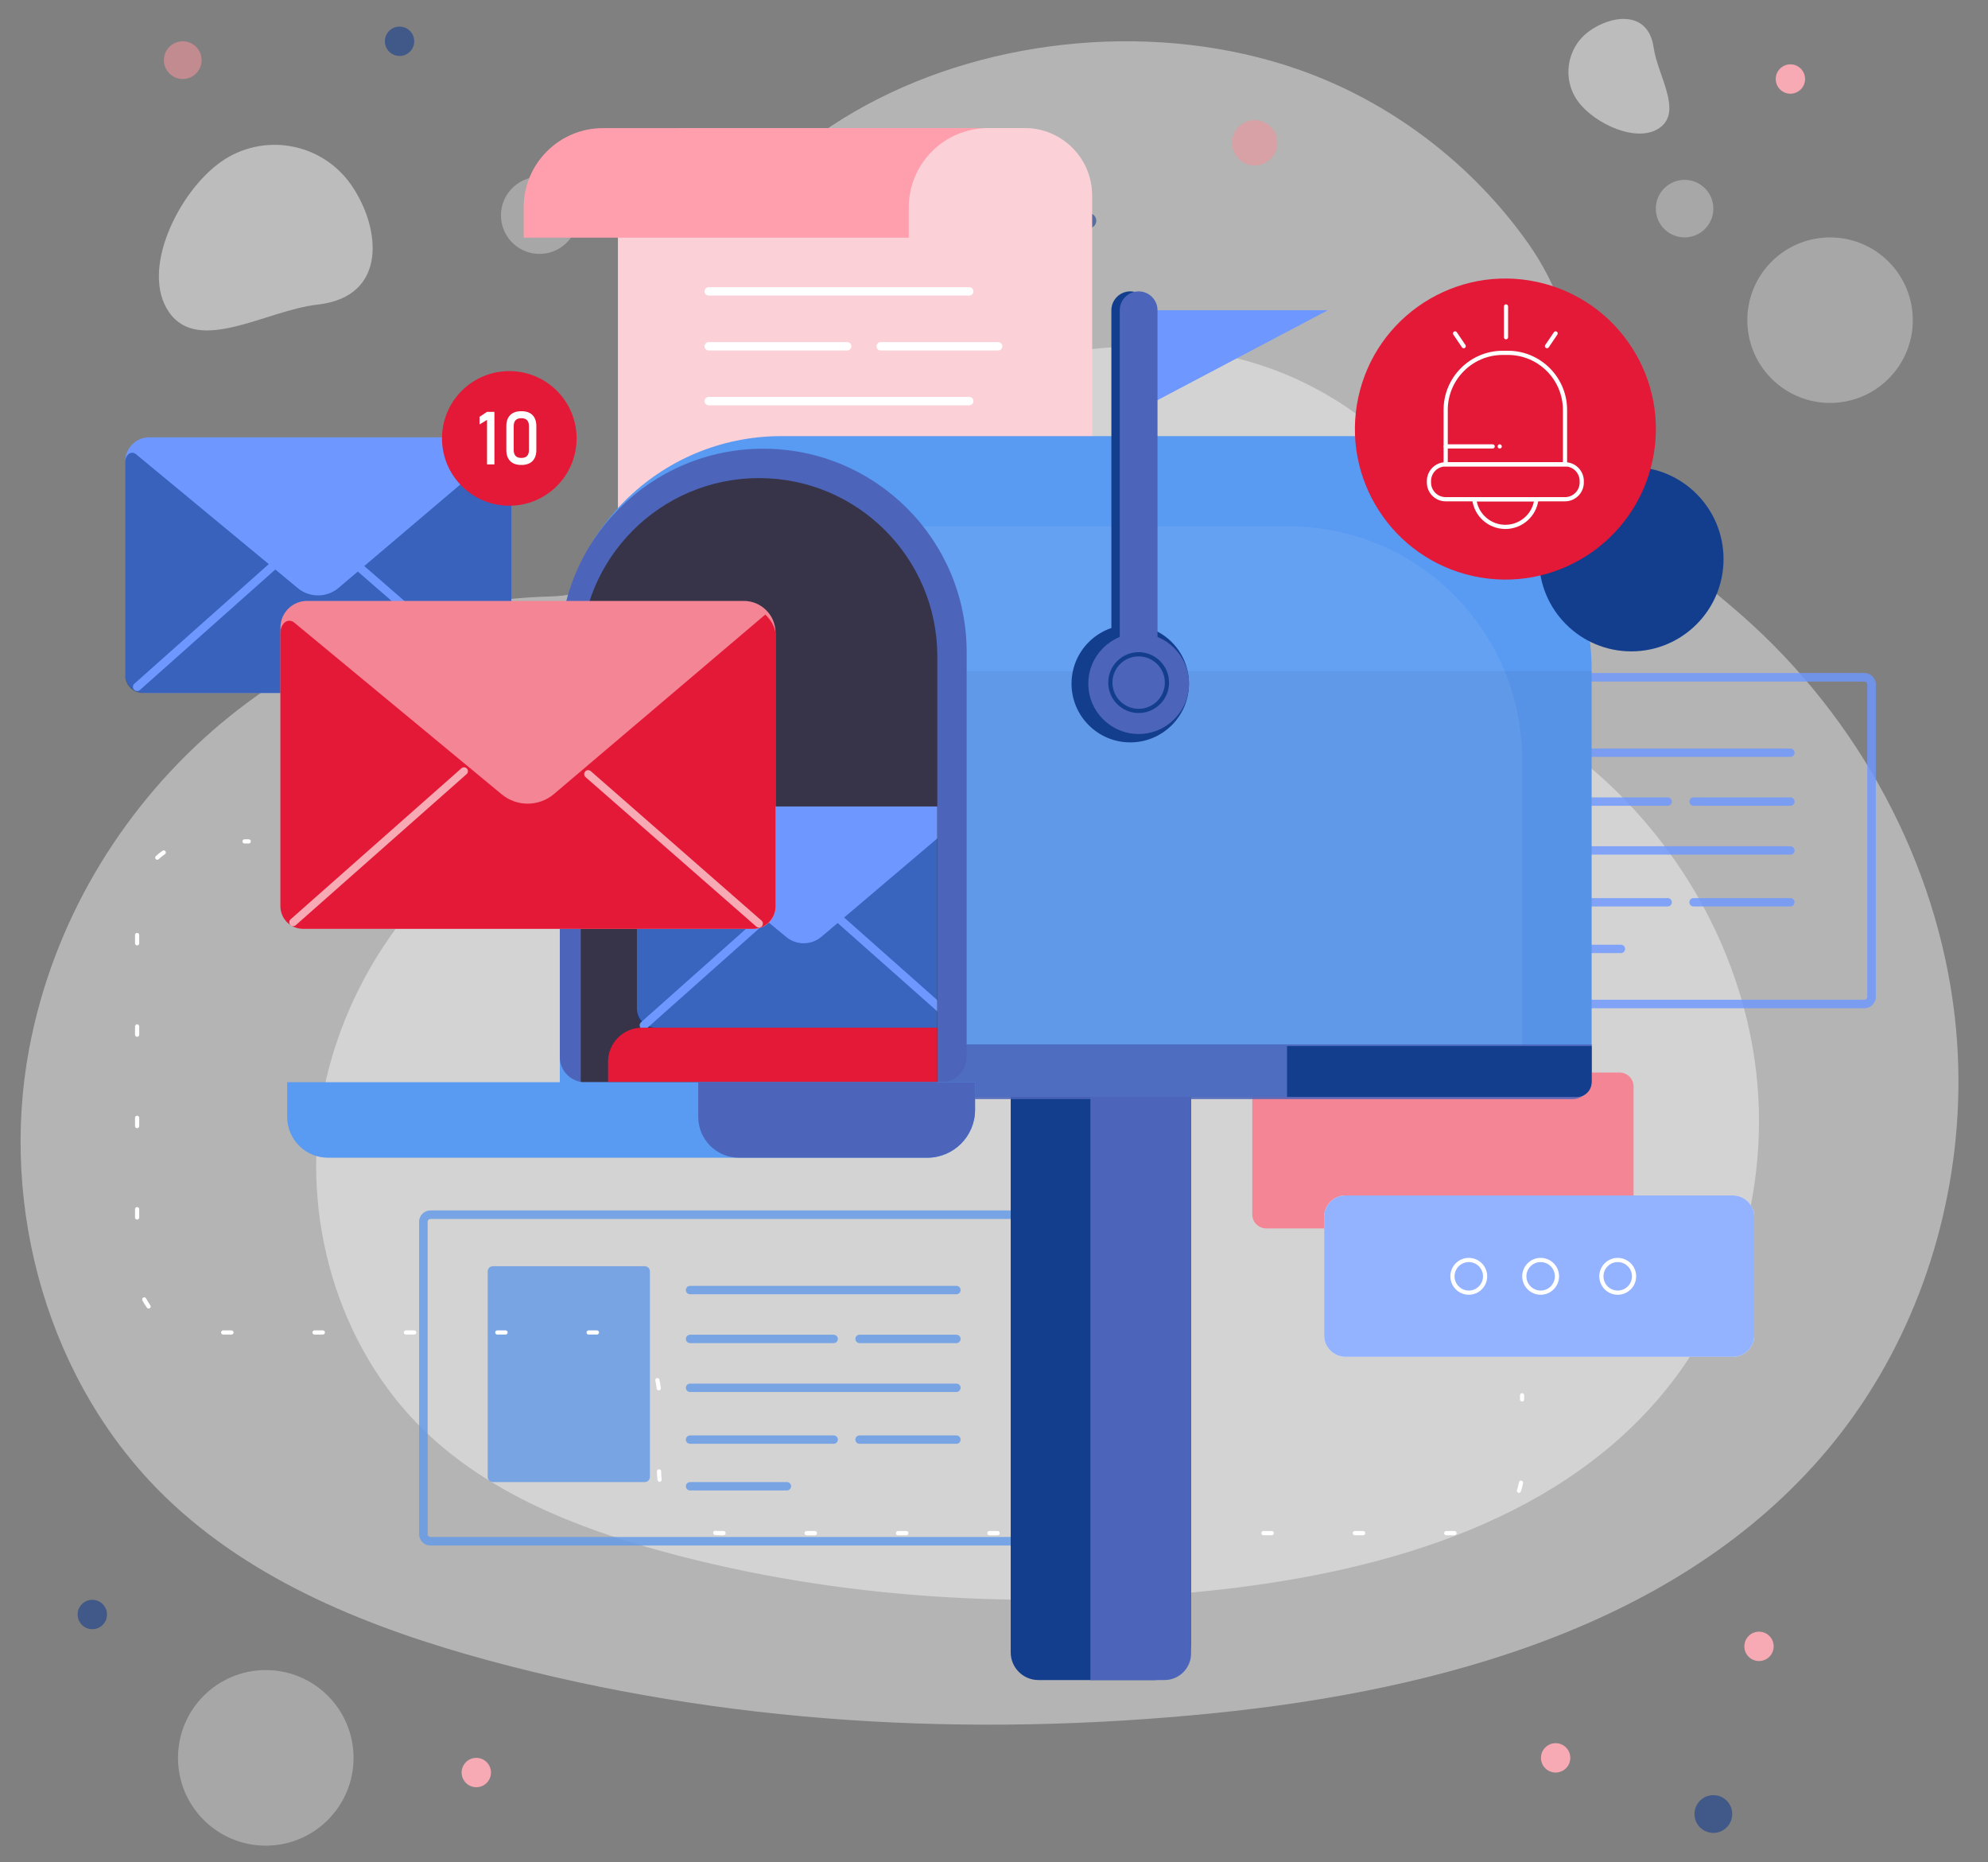
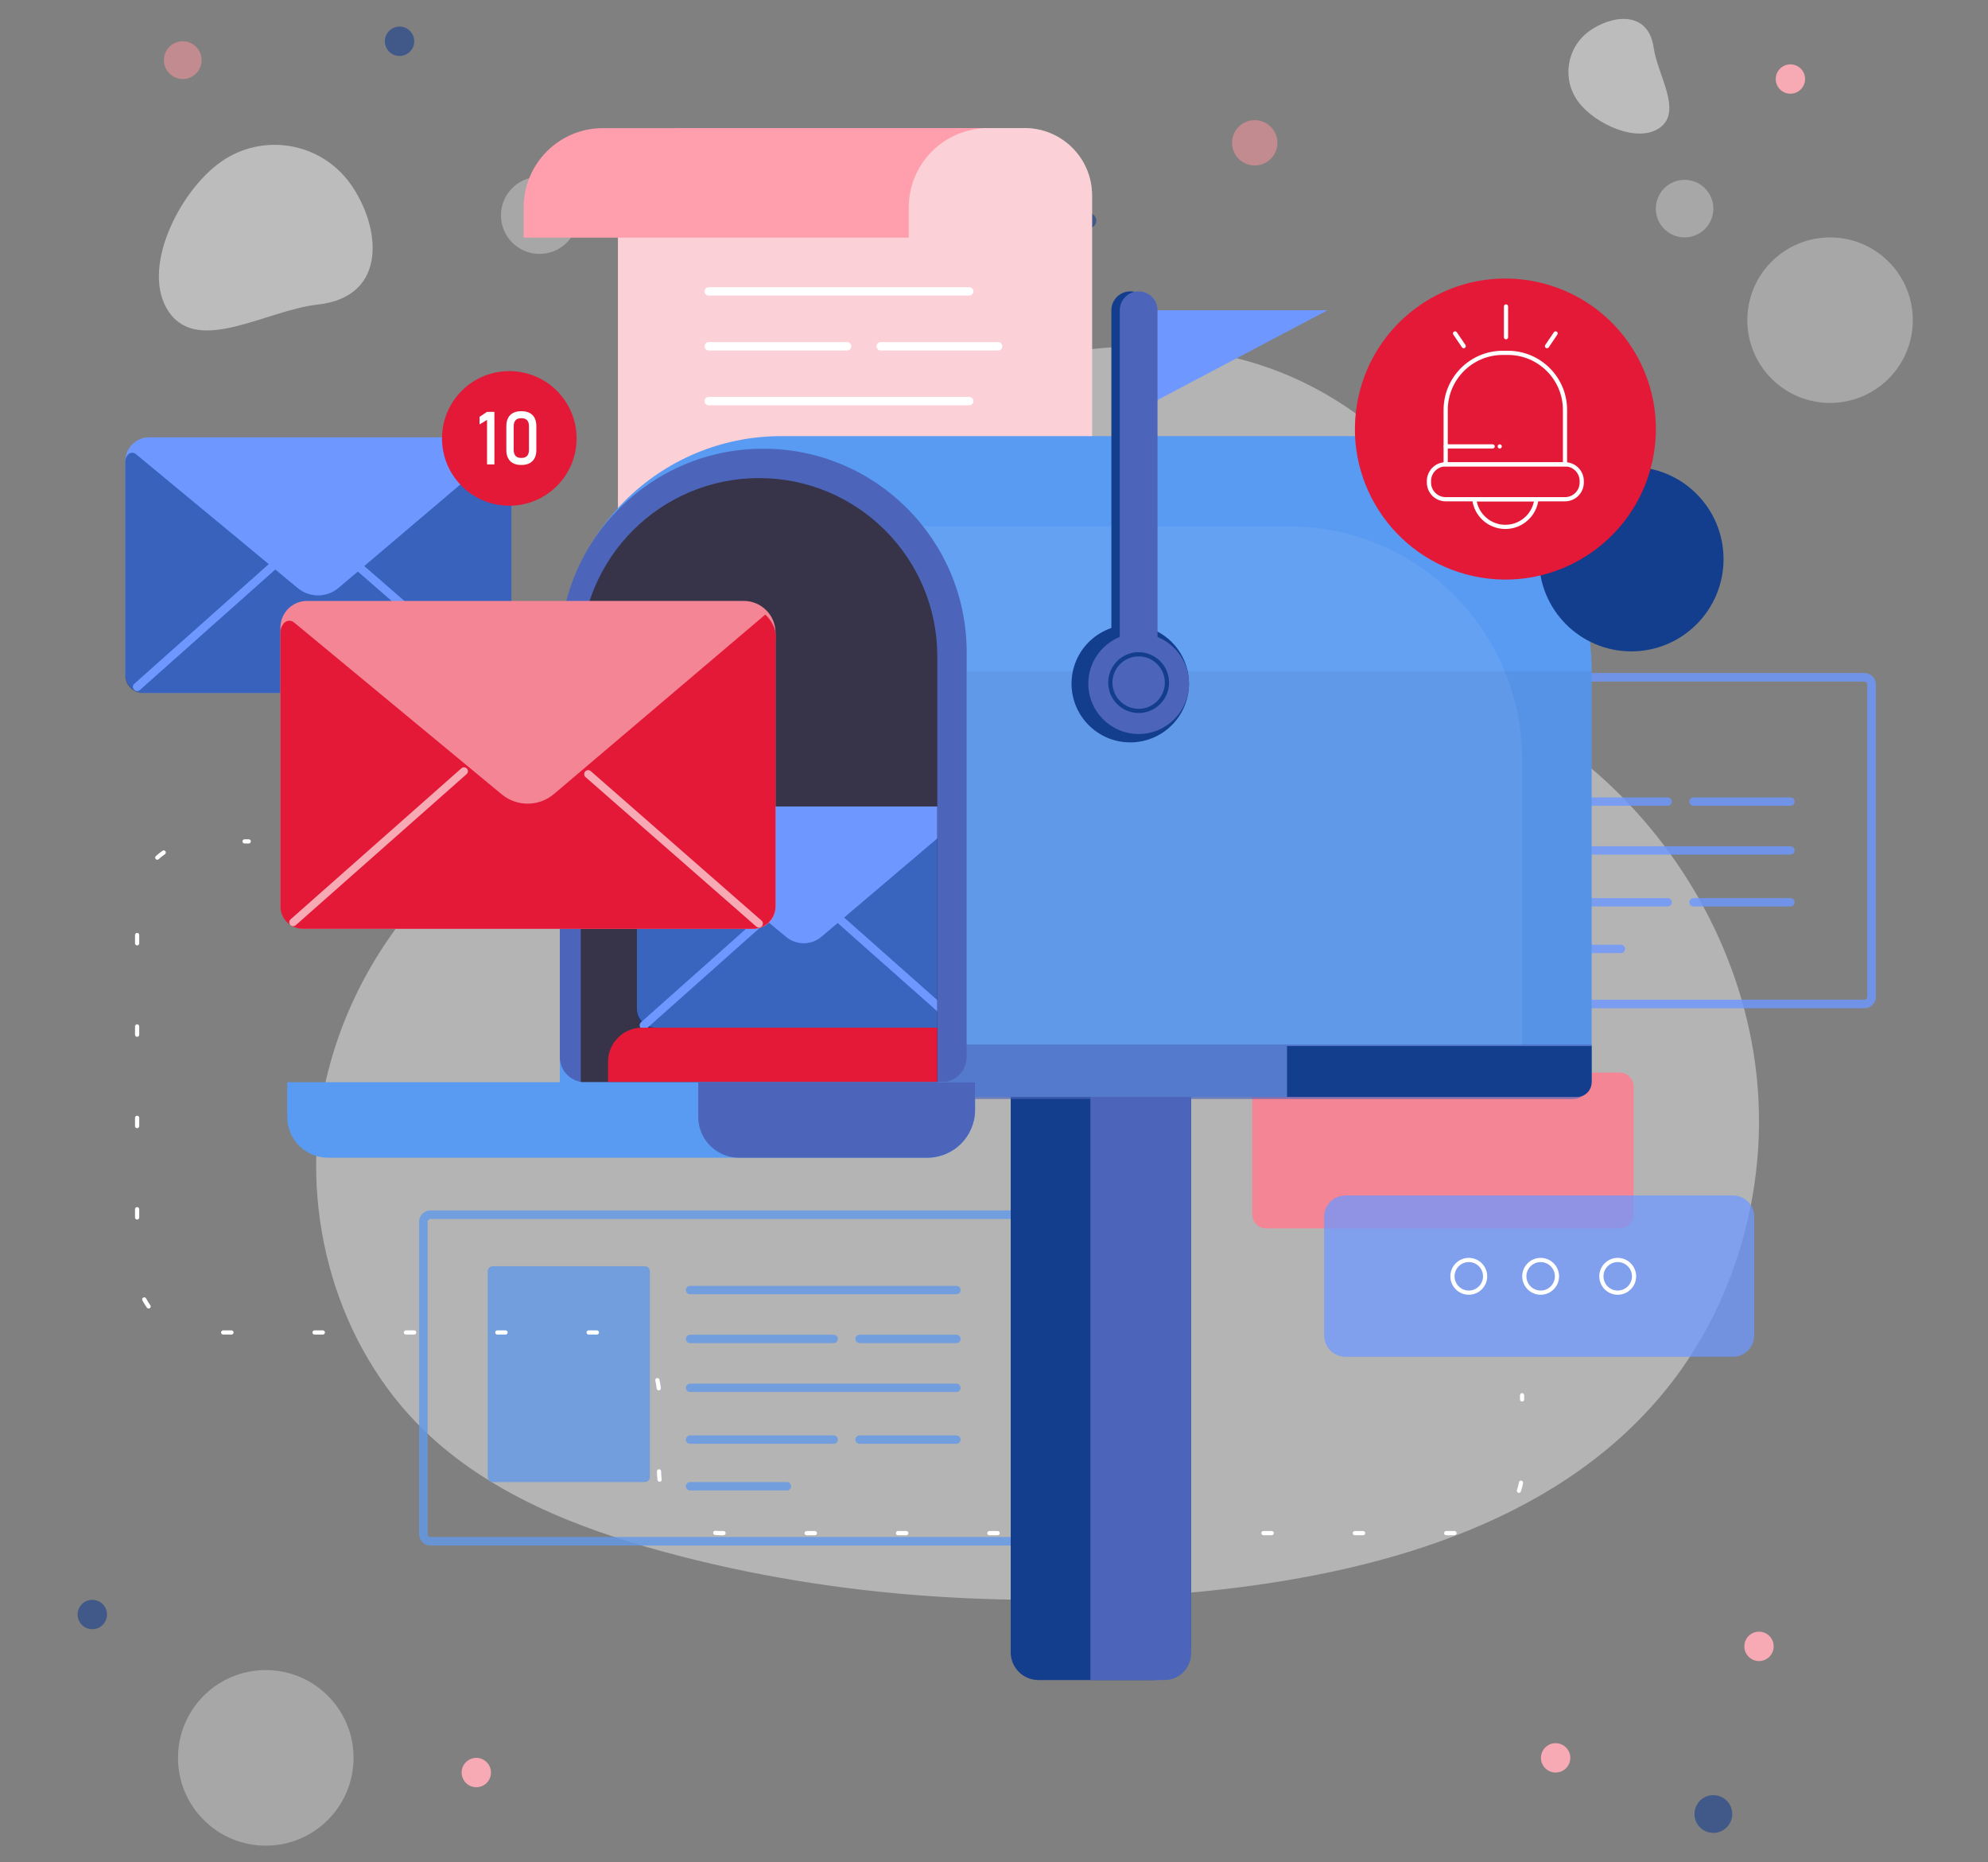
<svg xmlns="http://www.w3.org/2000/svg" width="1402" height="1313" viewBox="0 0 1402 1313" fill="none">
  <rect x="0" y="0" width="1402" height="1313" fill="#808080" stroke="none" />
  <g clip-path="url(#clip0_720_5)">
    <g opacity="0.41">
-       <path d="M1380.47 786.62C1381.82 763.424 1381.21 740.121 1378.6 717.045C1366.32 608.626 1310.69 506.388 1228.83 434.255C1199.62 408.52 1166.39 385.465 1147.38 351.493C1115.37 294.285 1117.79 228.535 1078.07 172.049C1038.29 115.498 980.332 71.394 914.969 48.747C720.078 -18.784 447.223 91.171 471.79 325.983C471.878 326.826 471.973 328.051 472.077 329.601C475.342 378.375 437.063 419.385 388.339 420.541C208.528 424.81 53.744 563.445 20.627 739.056C-0.671 851.992 34.204 975.782 116.818 1055.67C178.486 1115.31 261.224 1148.07 344.007 1170.59C509.983 1215.73 684.644 1225.19 855.782 1207.93C1015.98 1191.77 1184.96 1145.72 1288.56 1022.47C1343.83 956.723 1375.49 872.411 1380.47 786.62Z" fill="white" />
-     </g>
+       </g>
    <g opacity="0.41">
      <path d="M1239.99 808.279C1240.99 791.007 1240.54 773.656 1238.6 756.475C1229.45 675.752 1188.04 599.63 1127.08 545.922C1105.34 526.76 1080.6 509.595 1066.44 484.301C1042.61 441.706 1044.41 392.754 1014.83 350.697C985.219 308.59 942.064 275.756 893.399 258.893C748.292 208.613 545.136 290.481 563.429 465.311C563.494 465.938 563.565 466.849 563.642 468.002C566.073 504.318 537.57 534.85 501.296 535.711C367.414 538.888 252.17 642.11 227.512 772.863C211.654 856.95 237.62 949.115 299.131 1008.6C345.045 1053.01 406.652 1077.4 468.285 1094.16C591.864 1127.77 721.909 1134.82 849.331 1121.97C968.607 1109.94 1094.42 1075.65 1171.56 983.884C1212.71 934.929 1236.28 872.157 1239.99 808.279Z" fill="white" />
    </g>
    <g opacity="0.31">
      <path d="M1331.88 267.005C1354.67 244.217 1354.67 207.271 1331.88 184.483C1309.1 161.695 1272.15 161.695 1249.36 184.483C1226.57 207.271 1226.57 244.217 1249.36 267.005C1272.15 289.793 1309.1 289.793 1331.88 267.005Z" fill="white" />
    </g>
    <g opacity="0.31">
      <path d="M1208.31 147.095C1208.31 158.299 1199.23 167.384 1188.02 167.384C1176.82 167.384 1167.73 158.299 1167.73 147.095C1167.73 135.89 1176.82 126.806 1188.02 126.806C1199.23 126.806 1208.31 135.89 1208.31 147.095Z" fill="white" />
    </g>
    <g opacity="0.31">
      <path d="M400.812 169.885C410.78 158.656 409.759 141.473 398.531 131.505C387.303 121.536 370.119 122.558 360.151 133.786C350.183 145.014 351.204 162.197 362.432 172.166C373.66 182.134 390.843 181.113 400.812 169.885Z" fill="white" />
    </g>
    <g opacity="0.31">
      <path d="M187.431 1301.31C221.619 1301.31 249.333 1273.6 249.333 1239.41C249.333 1205.22 221.619 1177.51 187.431 1177.51C153.244 1177.51 125.529 1205.22 125.529 1239.41C125.529 1273.6 153.244 1301.31 187.431 1301.31Z" fill="white" />
    </g>
    <path opacity="0.47" d="M1120.21 22.38C1104.59 34.12 1101.44 56.302 1113.18 71.926C1124.92 87.55 1155.26 101.556 1170.88 89.816C1186.51 78.076 1168.96 52.965 1166.22 33.614C1162.41 6.622 1135.84 10.639 1120.21 22.38Z" fill="white" />
    <path opacity="0.47" d="M247.371 129.933C226.425 100.276 185.407 93.212 155.75 114.158C126.093 135.103 98.424 190.675 119.37 220.332C140.315 249.989 187.906 218.773 223.991 214.762C274.318 209.166 268.317 159.589 247.371 129.933Z" fill="white" />
    <path opacity="0.58" d="M1208.31 1292.32C1215.66 1292.32 1221.62 1286.36 1221.62 1279.01C1221.62 1271.66 1215.66 1265.7 1208.31 1265.7C1200.96 1265.7 1195 1271.66 1195 1279.01C1195 1286.36 1200.96 1292.32 1208.31 1292.32Z" fill="#133D8D" />
    <path d="M1097.08 1249.76C1102.8 1249.76 1107.43 1245.12 1107.43 1239.41C1107.43 1233.69 1102.8 1229.05 1097.08 1229.05C1091.36 1229.05 1086.73 1233.69 1086.73 1239.41C1086.73 1245.12 1091.36 1249.76 1097.08 1249.76Z" fill="#F7A9B4" />
    <path d="M335.9 1260.11C341.618 1260.11 346.253 1255.48 346.253 1249.76C346.253 1244.04 341.618 1239.41 335.9 1239.41C330.182 1239.41 325.547 1244.04 325.547 1249.76C325.547 1255.48 330.182 1260.11 335.9 1260.11Z" fill="#F7A9B4" />
    <path d="M1240.51 1171.15C1246.23 1171.15 1250.86 1166.51 1250.86 1160.8C1250.86 1155.08 1246.23 1150.44 1240.51 1150.44C1234.79 1150.44 1230.16 1155.08 1230.16 1160.8C1230.16 1166.51 1234.79 1171.15 1240.51 1171.15Z" fill="#F7A9B4" />
    <path d="M1262.65 66.072C1268.37 66.072 1273 61.437 1273 55.719C1273 50.001 1268.37 45.366 1262.65 45.366C1256.93 45.366 1252.3 50.001 1252.3 55.719C1252.3 61.437 1256.93 66.072 1262.65 66.072Z" fill="#F7A9B4" />
    <path opacity="0.58" d="M128.889 55.719C136.241 55.719 142.2 49.759 142.2 42.408C142.2 35.056 136.241 29.097 128.889 29.097C121.538 29.097 115.578 35.056 115.578 42.408C115.578 49.759 121.538 55.719 128.889 55.719Z" fill="#EF929C" />
    <path opacity="0.58" d="M281.779 39.45C287.497 39.45 292.132 34.815 292.132 29.097C292.132 23.379 287.497 18.744 281.779 18.744C276.061 18.744 271.426 23.379 271.426 29.097C271.426 34.815 276.061 39.45 281.779 39.45Z" fill="#133D8D" />
    <path opacity="0.58" d="M65.097 1148.69C70.815 1148.69 75.45 1144.05 75.45 1138.34C75.45 1132.62 70.815 1127.98 65.097 1127.98C59.379 1127.98 54.744 1132.62 54.744 1138.34C54.744 1144.05 59.379 1148.69 65.097 1148.69Z" fill="#133D8D" />
    <path opacity="0.58" d="M900.498 104.038C898.655 112.673 890.159 118.174 881.528 116.332C872.893 114.489 867.392 105.993 869.234 97.362C871.077 88.728 879.573 83.226 888.204 85.069C896.836 86.911 902.34 95.404 900.498 104.038Z" fill="#EF929C" />
    <path opacity="0.58" d="M773.014 156.719C772.399 159.598 769.568 161.432 766.69 160.816C763.812 160.201 761.978 157.37 762.593 154.492C763.209 151.614 766.04 149.78 768.918 150.395C771.796 151.01 773.63 153.841 773.014 156.719Z" fill="#133D8D" />
    <path d="M722.656 446.524H483.321C457.086 446.524 435.818 425.256 435.818 399.021V137.83C435.818 111.595 457.086 90.327 483.321 90.327H722.656C748.89 90.327 770.158 111.595 770.158 137.83V399.021C770.158 425.256 748.89 446.524 722.656 446.524Z" fill="white" />
    <path opacity="0.39" d="M722.656 446.524H483.321C457.086 446.524 435.818 425.256 435.818 399.021V137.83C435.818 111.595 457.086 90.327 483.321 90.327H722.656C748.89 90.327 770.158 111.595 770.158 137.83V399.021C770.158 425.256 748.89 446.524 722.656 446.524Z" fill="#F48595" />
    <path d="M693.803 90.413V90.327H425.264C394.356 90.327 369.299 115.384 369.299 146.293V167.552H640.876V146.293C640.876 116.402 664.309 91.99 693.803 90.413Z" fill="#FF9EAC" />
    <path d="M683.552 208.404H499.81C498.177 208.404 496.852 207.079 496.852 205.446C496.852 203.813 498.177 202.488 499.81 202.488H683.552C685.187 202.488 686.51 203.813 686.51 205.446C686.51 207.079 685.187 208.404 683.552 208.404Z" fill="white" />
    <path d="M683.552 285.769H499.81C498.177 285.769 496.852 284.443 496.852 282.811C496.852 281.178 498.177 279.853 499.81 279.853H683.552C685.187 279.853 686.51 281.178 686.51 282.811C686.51 284.443 685.187 285.769 683.552 285.769Z" fill="white" />
    <path d="M597.424 247.119H499.81C498.177 247.119 496.852 245.794 496.852 244.161C496.852 242.528 498.177 241.203 499.81 241.203H597.424C599.056 241.203 600.382 242.528 600.382 244.161C600.382 245.797 599.056 247.119 597.424 247.119Z" fill="white" />
    <path d="M703.911 247.119H621.087C619.454 247.119 618.129 245.794 618.129 244.161C618.129 242.528 619.454 241.203 621.087 241.203H703.911C705.547 241.203 706.869 242.528 706.869 244.161C706.869 245.797 705.547 247.119 703.911 247.119Z" fill="white" />
    <g opacity="0.81">
      <path d="M674.493 946.99H606.198C604.565 946.99 603.24 945.668 603.24 944.032C603.24 942.396 604.565 941.074 606.198 941.074H674.493C676.128 941.074 677.451 942.396 677.451 944.032C677.451 945.668 676.125 946.99 674.493 946.99Z" fill="#6299E7" />
      <path d="M674.493 1017.98H606.198C604.565 1017.98 603.24 1016.66 603.24 1015.02C603.24 1013.39 604.565 1012.07 606.198 1012.07H674.493C676.128 1012.07 677.451 1013.39 677.451 1015.02C677.451 1016.66 676.125 1017.98 674.493 1017.98Z" fill="#6299E7" />
      <path d="M726.671 1089.68H303.627C299.204 1089.68 295.607 1086.08 295.607 1081.66V861.48C295.607 857.058 299.204 853.458 303.627 853.458H726.674C731.096 853.458 734.696 857.058 734.696 861.48V1081.66C734.693 1086.08 731.093 1089.68 726.671 1089.68ZM303.627 859.374C302.467 859.374 301.523 860.318 301.523 861.48V1081.66C301.523 1082.82 302.467 1083.76 303.627 1083.76H726.674C727.836 1083.76 728.78 1082.82 728.78 1081.66V861.48C728.78 860.318 727.836 859.374 726.674 859.374H303.627Z" fill="#6299E7" />
      <path opacity="0.66" d="M726.671 1089.68H303.627C299.204 1089.68 295.607 1086.08 295.607 1081.66V861.48C295.607 857.058 299.204 853.458 303.627 853.458H726.674C731.096 853.458 734.696 857.058 734.696 861.48V1081.66C734.693 1086.08 731.093 1089.68 726.671 1089.68ZM303.627 859.374C302.467 859.374 301.523 860.318 301.523 861.48V1081.66C301.523 1082.82 302.467 1083.76 303.627 1083.76H726.674C727.836 1083.76 728.78 1082.82 728.78 1081.66V861.48C728.78 860.318 727.836 859.374 726.674 859.374H303.627Z" fill="#6299E7" />
      <path d="M347.582 1044.96H454.694C456.711 1044.96 458.347 1043.32 458.347 1041.3V896.42C458.347 894.402 456.711 892.767 454.694 892.767H347.582C345.564 892.767 343.932 894.402 343.932 896.42V1041.3C343.929 1043.32 345.564 1044.96 347.582 1044.96Z" fill="#6299E7" />
      <path d="M674.491 912.541H486.655C485.022 912.541 483.697 911.219 483.697 909.583C483.697 907.947 485.022 906.625 486.655 906.625H674.491C676.127 906.625 677.449 907.947 677.449 909.583C677.449 911.219 676.124 912.541 674.491 912.541Z" fill="#6299E7" />
      <path d="M674.491 981.444H486.655C485.022 981.444 483.697 980.122 483.697 978.486C483.697 976.851 485.022 975.528 486.655 975.528H674.491C676.127 975.528 677.449 976.851 677.449 978.486C677.449 980.122 676.124 981.444 674.491 981.444Z" fill="#6299E7" />
      <path d="M587.926 946.99H486.659C485.026 946.99 483.701 945.668 483.701 944.032C483.701 942.396 485.026 941.074 486.659 941.074H587.926C589.559 941.074 590.884 942.396 590.884 944.032C590.884 945.668 589.559 946.99 587.926 946.99Z" fill="#6299E7" />
      <path d="M587.926 1017.98H486.659C485.026 1017.98 483.701 1016.66 483.701 1015.02C483.701 1013.39 485.026 1012.07 486.659 1012.07H587.926C589.559 1012.07 590.884 1013.39 590.884 1015.02C590.884 1016.66 589.559 1017.98 587.926 1017.98Z" fill="#6299E7" />
      <path d="M554.953 1050.87H486.659C485.026 1050.87 483.701 1049.55 483.701 1047.91C483.701 1046.28 485.026 1044.96 486.659 1044.96H554.953C556.586 1044.96 557.911 1046.28 557.911 1047.91C557.911 1049.55 556.586 1050.87 554.953 1050.87Z" fill="#6299E7" />
    </g>
    <g opacity="0.81">
      <path d="M1262.65 568.127H1194.35C1192.72 568.127 1191.4 566.802 1191.4 565.169C1191.4 563.536 1192.72 562.211 1194.35 562.211H1262.65C1264.28 562.211 1265.61 563.536 1265.61 565.169C1265.61 566.802 1264.28 568.127 1262.65 568.127Z" fill="#6E98FF" />
      <path d="M1262.65 639.119H1194.35C1192.72 639.119 1191.4 637.794 1191.4 636.161C1191.4 634.528 1192.72 633.203 1194.35 633.203H1262.65C1264.28 633.203 1265.61 634.528 1265.61 636.161C1265.61 637.794 1264.28 639.119 1262.65 639.119Z" fill="#6E98FF" />
      <path d="M1314.83 710.812H891.786C887.364 710.812 883.764 707.212 883.764 702.79V482.614C883.764 478.192 887.364 474.592 891.786 474.592H1314.83C1319.26 474.592 1322.85 478.189 1322.85 482.614V702.79C1322.85 707.212 1319.25 710.812 1314.83 710.812ZM891.786 480.511C890.623 480.511 889.68 481.454 889.68 482.617V702.793C889.68 703.955 890.623 704.899 891.786 704.899H1314.83C1315.99 704.899 1316.94 703.955 1316.94 702.793V482.617C1316.94 481.457 1315.99 480.511 1314.83 480.511H891.786Z" fill="#6E98FF" />
      <path opacity="0.66" d="M1314.83 710.812H891.786C887.364 710.812 883.764 707.212 883.764 702.79V482.614C883.764 478.192 887.364 474.592 891.786 474.592H1314.83C1319.26 474.592 1322.85 478.189 1322.85 482.614V702.79C1322.85 707.212 1319.25 710.812 1314.83 710.812ZM891.786 480.511C890.623 480.511 889.68 481.454 889.68 482.617V702.793C889.68 703.955 890.623 704.899 891.786 704.899H1314.83C1315.99 704.899 1316.94 703.955 1316.94 702.793V482.617C1316.94 481.457 1315.99 480.511 1314.83 480.511H891.786Z" fill="#6E98FF" />
      <path d="M935.739 666.087H1042.85C1044.87 666.087 1046.5 664.451 1046.5 662.436V517.553C1046.5 515.536 1044.87 513.903 1042.85 513.903H935.739C933.722 513.903 932.086 515.539 932.086 517.553V662.436C932.089 664.454 933.725 666.087 935.739 666.087Z" fill="#6E98FF" />
-       <path d="M1262.65 533.672H1074.82C1073.18 533.672 1071.86 532.347 1071.86 530.714C1071.86 529.081 1073.18 527.756 1074.82 527.756H1262.65C1264.28 527.756 1265.61 529.081 1265.61 530.714C1265.61 532.347 1264.28 533.672 1262.65 533.672Z" fill="#6E98FF" />
      <path d="M1262.65 602.578H1074.82C1073.18 602.578 1071.86 601.253 1071.86 599.62C1071.86 597.987 1073.18 596.662 1074.82 596.662H1262.65C1264.28 596.662 1265.61 597.987 1265.61 599.62C1265.61 601.253 1264.28 602.578 1262.65 602.578Z" fill="#6E98FF" />
      <path d="M1176.08 568.127H1074.82C1073.18 568.127 1071.86 566.802 1071.86 565.169C1071.86 563.536 1073.18 562.211 1074.82 562.211H1176.08C1177.72 562.211 1179.04 563.536 1179.04 565.169C1179.04 566.802 1177.72 568.127 1176.08 568.127Z" fill="#6E98FF" />
      <path d="M1176.08 639.119H1074.82C1073.18 639.119 1071.86 637.794 1071.86 636.161C1071.86 634.528 1073.18 633.203 1074.82 633.203H1176.08C1177.72 633.203 1179.04 634.528 1179.04 636.161C1179.04 637.794 1177.72 639.119 1176.08 639.119Z" fill="#6E98FF" />
      <path d="M1143.11 672.003H1074.82C1073.18 672.003 1071.86 670.681 1071.86 669.045C1071.86 667.409 1073.18 666.087 1074.82 666.087H1143.11C1144.75 666.087 1146.07 667.409 1146.07 669.045C1146.07 670.681 1144.75 672.003 1143.11 672.003Z" fill="#6E98FF" />
    </g>
    <path d="M1142.18 866.097H892.996C887.55 866.097 883.137 861.684 883.137 856.238V766.085C883.137 760.639 887.55 756.226 892.996 756.226H1142.18C1147.63 756.226 1152.04 760.639 1152.04 766.085V856.238C1152.04 861.684 1147.63 866.097 1142.18 866.097Z" fill="#F48595" />
-     <path d="M948.852 842.871H1222.14C1230.39 842.871 1237.15 849.627 1237.15 857.883V941.6C1237.15 949.856 1230.39 956.612 1222.14 956.612H948.852C940.596 956.612 933.84 949.856 933.84 941.6V857.883C933.84 849.624 940.596 842.871 948.852 842.871Z" fill="white" />
    <path opacity="0.74" d="M948.852 842.871H1222.14C1230.39 842.871 1237.15 849.627 1237.15 857.883V941.6C1237.15 949.856 1230.39 956.612 1222.14 956.612H948.852C940.596 956.612 933.84 949.856 933.84 941.6V857.883C933.84 849.624 940.596 842.871 948.852 842.871Z" fill="#6E98FF" />
    <path d="M1140.87 912.881C1133.7 912.881 1127.87 907.05 1127.87 899.883C1127.87 892.716 1133.7 886.886 1140.87 886.886C1148.04 886.886 1153.87 892.716 1153.87 899.883C1153.86 907.053 1148.04 912.881 1140.87 912.881ZM1140.87 889.847C1135.34 889.847 1130.83 894.352 1130.83 899.886C1130.83 905.421 1135.33 909.926 1140.87 909.926C1146.4 909.926 1150.91 905.423 1150.91 899.886C1150.91 894.349 1146.4 889.847 1140.87 889.847Z" fill="white" />
    <path d="M1086.51 912.881C1079.34 912.881 1073.51 907.05 1073.51 899.883C1073.51 892.716 1079.34 886.886 1086.51 886.886C1093.68 886.886 1099.51 892.716 1099.51 899.883C1099.5 907.053 1093.68 912.881 1086.51 912.881ZM1086.51 889.847C1080.97 889.847 1076.47 894.352 1076.47 899.886C1076.47 905.421 1080.97 909.926 1086.51 909.926C1092.04 909.926 1096.55 905.423 1096.55 899.886C1096.55 894.349 1092.04 889.847 1086.51 889.847Z" fill="white" />
    <path d="M1035.83 912.881C1028.67 912.881 1022.84 907.05 1022.84 899.883C1022.84 892.716 1028.67 886.886 1035.83 886.886C1043 886.886 1048.83 892.716 1048.83 899.883C1048.83 907.053 1043 912.881 1035.83 912.881ZM1035.83 889.847C1030.3 889.847 1025.8 894.352 1025.8 899.886C1025.8 905.421 1030.3 909.926 1035.83 909.926C1041.37 909.926 1045.87 905.423 1045.87 899.886C1045.87 894.349 1041.37 889.847 1035.83 889.847Z" fill="white" />
    <path d="M175.429 594.716H172.471C171.655 594.716 170.992 594.053 170.992 593.237C170.992 592.42 171.655 591.758 172.471 591.758H175.429C176.246 591.758 176.908 592.42 176.908 593.237C176.908 594.053 176.249 594.716 175.429 594.716Z" fill="white" />
    <path d="M1025.75 1082.44H1019.9C1019.08 1082.44 1018.42 1081.77 1018.42 1080.96C1018.42 1080.14 1019.08 1079.48 1019.9 1079.48H1025.75C1026.57 1079.48 1027.23 1080.14 1027.23 1080.96C1027.23 1081.78 1026.57 1082.44 1025.75 1082.44ZM961.316 1082.44H955.459C954.643 1082.44 953.98 1081.77 953.98 1080.96C953.98 1080.14 954.643 1079.48 955.459 1079.48H961.316C962.133 1079.48 962.795 1080.14 962.795 1080.96C962.795 1081.78 962.136 1082.44 961.316 1082.44ZM896.879 1082.44H891.022C890.206 1082.44 889.543 1081.77 889.543 1080.96C889.543 1080.14 890.206 1079.48 891.022 1079.48H896.879C897.696 1079.48 898.358 1080.14 898.358 1080.96C898.358 1081.78 897.699 1082.44 896.879 1082.44ZM832.445 1082.44H826.588C825.772 1082.44 825.109 1081.77 825.109 1080.96C825.109 1080.14 825.772 1079.48 826.588 1079.48H832.445C833.261 1079.48 833.924 1080.14 833.924 1080.96C833.924 1081.78 833.261 1082.44 832.445 1082.44ZM768.011 1082.44H762.154C761.338 1082.44 760.675 1081.77 760.675 1080.96C760.675 1080.14 761.338 1079.48 762.154 1079.48H768.011C768.827 1079.48 769.49 1080.14 769.49 1080.96C769.49 1081.78 768.827 1082.44 768.011 1082.44ZM703.577 1082.44H697.72C696.904 1082.44 696.241 1081.77 696.241 1080.96C696.241 1080.14 696.904 1079.48 697.72 1079.48H703.577C704.393 1079.48 705.056 1080.14 705.056 1080.96C705.056 1081.78 704.393 1082.44 703.577 1082.44ZM639.14 1082.44H633.283C632.466 1082.44 631.804 1081.77 631.804 1080.96C631.804 1080.14 632.466 1079.48 633.283 1079.48H639.14C639.956 1079.48 640.619 1080.14 640.619 1080.96C640.619 1081.78 639.956 1082.44 639.14 1082.44ZM574.703 1082.44H568.846C568.029 1082.44 567.367 1081.77 567.367 1080.96C567.367 1080.14 568.029 1079.48 568.846 1079.48H574.703C575.519 1079.48 576.182 1080.14 576.182 1080.96C576.182 1081.78 575.522 1082.44 574.703 1082.44ZM510.269 1082.44H508.482C507.065 1082.44 505.666 1082.37 504.282 1082.24C503.468 1082.17 502.871 1081.45 502.945 1080.64C503.021 1079.82 503.708 1079.25 504.554 1079.3C505.846 1079.42 507.157 1079.48 508.482 1079.48H510.269C511.085 1079.48 511.748 1080.14 511.748 1080.96C511.748 1081.78 511.088 1082.44 510.269 1082.44ZM1071.19 1052.56C1071.03 1052.56 1070.88 1052.53 1070.72 1052.48C1069.95 1052.22 1069.53 1051.39 1069.79 1050.61C1070.38 1048.83 1070.86 1046.99 1071.21 1045.14C1071.36 1044.33 1072.14 1043.81 1072.94 1043.96C1073.74 1044.12 1074.27 1044.89 1074.11 1045.69C1073.74 1047.67 1073.23 1049.64 1072.59 1051.55C1072.38 1052.16 1071.81 1052.56 1071.19 1052.56ZM465.186 1044.74C464.458 1044.74 463.825 1044.2 463.721 1043.46C463.449 1041.47 463.307 1039.44 463.301 1037.43C463.298 1036.61 463.958 1035.95 464.775 1035.94H464.78C465.594 1035.94 466.256 1036.6 466.259 1037.42C466.265 1039.3 466.398 1041.2 466.653 1043.06C466.762 1043.87 466.197 1044.61 465.387 1044.73C465.322 1044.74 465.254 1044.74 465.186 1044.74ZM464.567 980.333C463.816 980.333 463.171 979.765 463.097 978.998C462.911 977.126 462.6 975.248 462.168 973.423C461.979 972.627 462.473 971.831 463.266 971.642C464.065 971.441 464.86 971.947 465.047 972.739C465.511 974.695 465.845 976.703 466.041 978.709C466.12 979.519 465.526 980.247 464.712 980.327C464.665 980.33 464.615 980.333 464.567 980.333ZM420.978 940.962H415.121C414.305 940.962 413.642 940.299 413.642 939.483C413.642 938.666 414.305 938.004 415.121 938.004H420.978C421.795 938.004 422.457 938.666 422.457 939.483C422.457 940.302 421.795 940.962 420.978 940.962ZM356.541 940.962H350.684C349.868 940.962 349.205 940.299 349.205 939.483C349.205 938.666 349.868 938.004 350.684 938.004H356.541C357.358 938.004 358.02 938.666 358.02 939.483C358.02 940.302 357.361 940.962 356.541 940.962ZM292.107 940.962H286.25C285.434 940.962 284.771 940.299 284.771 939.483C284.771 938.666 285.434 938.004 286.25 938.004H292.107C292.924 938.004 293.586 938.666 293.586 939.483C293.586 940.302 292.927 940.962 292.107 940.962ZM227.67 940.962H221.813C220.997 940.962 220.334 940.299 220.334 939.483C220.334 938.666 220.997 938.004 221.813 938.004H227.67C228.486 938.004 229.149 938.666 229.149 939.483C229.149 940.302 228.489 940.962 227.67 940.962ZM163.236 940.962H157.379C156.563 940.962 155.9 940.299 155.9 939.483C155.9 938.666 156.563 938.004 157.379 938.004H163.236C164.052 938.004 164.715 938.666 164.715 939.483C164.715 940.302 164.055 940.962 163.236 940.962ZM104.812 922.625C104.351 922.625 103.898 922.412 103.609 922.007C102.437 920.368 101.369 918.635 100.429 916.857C100.047 916.135 100.322 915.239 101.044 914.857C101.766 914.476 102.662 914.754 103.041 915.475C103.919 917.141 104.919 918.756 106.01 920.285C106.487 920.951 106.33 921.874 105.667 922.35C105.41 922.536 105.108 922.625 104.812 922.625ZM96.702 859.895C95.885 859.895 95.223 859.232 95.223 858.416V852.559C95.223 851.742 95.885 851.08 96.702 851.08C97.518 851.08 98.181 851.742 98.181 852.559V858.416C98.181 859.232 97.518 859.895 96.702 859.895ZM96.702 795.458C95.885 795.458 95.223 794.795 95.223 793.979V788.125C95.223 787.308 95.885 786.646 96.702 786.646C97.518 786.646 98.181 787.308 98.181 788.125V793.979C98.181 794.795 97.518 795.458 96.702 795.458ZM96.702 731.023C95.885 731.023 95.223 730.361 95.223 729.544V723.688C95.223 722.871 95.885 722.209 96.702 722.209C97.518 722.209 98.181 722.871 98.181 723.688V729.544C98.181 730.361 97.518 731.023 96.702 731.023ZM96.702 666.586C95.885 666.586 95.223 665.924 95.223 665.107V659.251C95.223 658.434 95.885 657.772 96.702 657.772C97.518 657.772 98.181 658.434 98.181 659.251V665.107C98.181 665.927 97.518 666.586 96.702 666.586ZM110.897 606.178C110.498 606.178 110.098 606.015 109.806 605.699C109.252 605.095 109.294 604.161 109.897 603.611C111.379 602.253 112.971 600.981 114.621 599.83C115.29 599.363 116.213 599.528 116.68 600.197C117.147 600.868 116.982 601.788 116.31 602.256C114.766 603.332 113.281 604.522 111.894 605.791C111.613 606.051 111.255 606.178 110.897 606.178Z" fill="white" />
    <path d="M1073.42 988.183C1072.61 988.183 1071.94 987.52 1071.94 986.704V983.746C1071.94 982.929 1072.61 982.267 1073.42 982.267C1074.24 982.267 1074.9 982.929 1074.9 983.746V986.704C1074.9 987.523 1074.24 988.183 1073.42 988.183Z" fill="white" />
    <path d="M813.924 1184.54H732.319C721.531 1184.54 712.787 1175.8 712.787 1165.01V727.533H839.981V1158.49C839.981 1172.88 828.315 1184.54 813.924 1184.54Z" fill="#133D8D" />
    <path d="M821.232 1184.54H768.988V727.533H839.98V1165.8C839.98 1176.15 831.585 1184.54 821.232 1184.54Z" fill="#4C65BA" />
    <path d="M551.051 307.497H957.862C1048.77 307.497 1122.47 381.193 1122.47 472.101V761.331C1122.47 767.987 1117.07 773.379 1110.41 773.379H396.15C395.404 773.379 394.801 772.776 394.801 772.03V463.75C394.801 377.454 464.757 307.497 551.051 307.497Z" fill="#599AF2" />
    <g opacity="0.07">
      <path d="M601.337 371.094H908.819C999.727 371.094 1073.42 444.789 1073.42 535.698V761.331C1073.42 767.986 1068.03 773.379 1061.37 773.379H446.433C445.687 773.379 445.084 772.775 445.084 772.03V527.341C445.087 441.05 515.044 371.094 601.337 371.094Z" fill="white" />
    </g>
    <g opacity="0.65">
-       <path d="M1108.9 774.861H659.541V736.407H1122.47V761.29C1122.47 768.785 1116.39 774.861 1108.9 774.861Z" fill="#4C65BA" />
-     </g>
+       </g>
    <g opacity="0.65">
      <path d="M1108.9 774.861H659.541V736.407H1122.47V761.29C1122.47 768.785 1116.39 774.861 1108.9 774.861Z" fill="#4C65BA" />
    </g>
    <path d="M1112.2 773.382H907.664V737.537H1122.47V763.115C1122.47 768.785 1117.87 773.382 1112.2 773.382Z" fill="#133D8D" />
    <path opacity="0.07" d="M1122.47 473.146H681.727V736.408H1122.47V473.146Z" fill="#373449" />
    <path d="M663.979 763.029H412.549C402.746 763.029 394.801 755.084 394.801 745.281V459.834C394.801 380.601 459.031 316.371 538.264 316.371C617.497 316.371 681.727 380.601 681.727 459.834V745.281C681.727 755.084 673.782 763.029 663.979 763.029Z" fill="#4C65BA" />
    <path d="M661.02 763.029H409.59V462.792C409.59 393.362 465.875 337.077 535.305 337.077C604.735 337.077 661.02 393.362 661.02 462.792V763.029Z" fill="#373449" />
    <mask id="mask0_720_5" style="mask-type:luminance" maskUnits="userSpaceOnUse" x="409" y="337" width="253" height="427">
      <path d="M661.02 763.029H409.59V462.792C409.59 393.362 465.875 337.077 535.305 337.077C604.735 337.077 661.02 393.362 661.02 462.792V763.029Z" fill="white" />
    </mask>
    <g mask="url(#mask0_720_5)">
      <path d="M671.112 724.575H462.822C455.294 724.575 449.191 718.472 449.191 710.944V585.646C449.191 576.246 456.814 568.623 466.215 568.623H664.114C675.505 568.623 684.74 577.858 684.74 589.249V710.941C684.74 718.472 678.638 724.575 671.112 724.575Z" fill="#6E98FF" />
      <path opacity="0.56" d="M674.038 724.575H566.967H459.893C453.983 724.575 449.191 719.783 449.191 713.873V583.609C449.191 581.999 449.774 580.446 450.833 579.237C452.07 577.823 454.205 577.651 455.655 578.849L537.523 646.602L554.455 660.614C561.693 666.604 572.185 666.539 579.346 660.457L679.868 575.122C686.163 581.112 684.74 587.114 684.74 587.114V713.87C684.74 719.783 679.948 724.575 674.038 724.575Z" fill="#133D8D" />
      <path d="M454.067 725.908C453.25 725.908 452.44 725.574 451.857 724.917C450.771 723.696 450.881 721.826 452.102 720.741L540.414 642.173C541.635 641.088 543.502 641.197 544.59 642.419C545.679 643.641 545.566 645.507 544.345 646.596L456.031 725.16C455.469 725.663 454.765 725.908 454.067 725.908Z" fill="#6E98FF" />
      <path d="M676.618 725.909C675.92 725.909 675.219 725.664 674.657 725.164L588.845 649.102C587.62 648.016 587.508 646.147 588.594 644.925C589.676 643.703 591.546 643.591 592.77 644.673L678.579 720.738C679.801 721.821 679.913 723.691 678.83 724.912C678.248 725.575 677.434 725.909 676.618 725.909Z" fill="#6E98FF" />
    </g>
    <mask id="mask1_720_5" style="mask-type:luminance" maskUnits="userSpaceOnUse" x="409" y="337" width="253" height="427">
      <path d="M661.02 763.029H409.59V462.792C409.59 393.362 465.875 337.077 535.305 337.077C604.735 337.077 661.02 393.362 661.02 462.792V763.029Z" fill="white" />
    </mask>
    <g mask="url(#mask1_720_5)">
      <path d="M662.498 763.029H428.816V748.588C428.816 735.328 439.566 724.575 452.829 724.575H662.498V763.029Z" fill="#E31937" />
    </g>
    <path d="M653.887 816.273H231.327C215.422 816.273 202.531 803.379 202.531 787.477V763.029H687.643V782.517C687.643 801.161 672.531 816.273 653.887 816.273Z" fill="#599AF2" />
    <path d="M653.887 816.273H521.212C505.307 816.273 492.416 803.379 492.416 787.477V763.029H687.644V782.517C687.644 801.161 672.532 816.273 653.887 816.273Z" fill="#4C65BA" />
    <path d="M797.09 523.431C819.961 523.431 838.502 504.891 838.502 482.019C838.502 459.148 819.961 440.607 797.09 440.607C774.219 440.607 755.678 459.148 755.678 482.019C755.678 504.891 774.219 523.431 797.09 523.431Z" fill="#133D8D" />
    <path d="M797.09 495.33C789.74 495.33 783.779 489.37 783.779 482.019V218.757C783.779 211.407 789.74 205.446 797.09 205.446C804.441 205.446 810.401 211.407 810.401 218.757V482.019C810.401 489.37 804.441 495.33 797.09 495.33Z" fill="#133D8D" />
    <path d="M803.006 517.515C822.61 517.515 838.502 501.623 838.502 482.019C838.502 462.416 822.61 446.523 803.006 446.523C783.402 446.523 767.51 462.416 767.51 482.019C767.51 501.623 783.402 517.515 803.006 517.515Z" fill="#4C65BA" />
-     <path d="M814.838 282.809V218.757H936.202L814.838 282.809Z" fill="#6E98FF" />
    <path d="M814.838 282.809V218.757H936.202L814.838 282.809Z" fill="#6E98FF" />
    <path d="M803.006 495.33C795.656 495.33 789.695 489.37 789.695 482.019V218.757C789.695 211.407 795.656 205.446 803.006 205.446C810.357 205.446 816.317 211.407 816.317 218.757V482.019C816.317 489.37 810.357 495.33 803.006 495.33Z" fill="#4C65BA" />
    <path d="M803.006 502.725C791.18 502.725 781.561 493.106 781.561 481.279C781.561 469.453 791.18 459.834 803.006 459.834C814.832 459.834 824.452 469.453 824.452 481.279C824.452 493.106 814.832 502.725 803.006 502.725ZM803.006 462.792C792.813 462.792 784.519 471.086 784.519 481.279C784.519 491.473 792.813 499.767 803.006 499.767C813.199 499.767 821.494 491.473 821.494 481.279C821.494 471.086 813.199 462.792 803.006 462.792Z" fill="#133D8D" />
    <path d="M346.993 488.606H101.947C94.419 488.606 88.316 482.504 88.316 474.976V325.343C88.316 315.942 95.939 308.319 105.34 308.319H339.998C351.389 308.319 360.624 317.554 360.624 328.945V474.976C360.624 482.504 354.522 488.606 346.993 488.606Z" fill="#6E98FF" />
    <path opacity="0.59" d="M348.251 488.607H224.47H100.69C93.857 488.607 88.316 483.067 88.316 476.234V325.639C88.316 323.778 88.991 321.983 90.215 320.584C91.644 318.951 94.114 318.753 95.788 320.137L190.432 398.462L210.009 414.663C218.377 421.587 230.504 421.511 238.784 414.482L354.992 315.833C362.269 322.758 360.627 329.697 360.627 329.697V476.236C360.624 483.069 355.084 488.607 348.251 488.607Z" fill="#133D8D" />
    <path d="M96.703 487.24C95.887 487.24 95.076 486.906 94.494 486.249C93.408 485.027 93.517 483.161 94.739 482.072L194.081 393.693C195.302 392.605 197.169 392.717 198.257 393.939C199.343 395.16 199.233 397.027 198.015 398.115L98.673 486.491C98.105 486.994 97.401 487.24 96.703 487.24Z" fill="#6E98FF" />
    <path d="M351.232 488.021C350.546 488.021 349.854 487.781 349.292 487.293L250.09 401.026C248.856 399.955 248.726 398.086 249.8 396.852C250.87 395.619 252.737 395.486 253.973 396.563L353.176 482.83C354.409 483.901 354.54 485.77 353.466 487.003C352.883 487.678 352.061 488.021 351.232 488.021Z" fill="#6E98FF" />
    <path d="M359.175 356.565C385.385 356.565 406.633 335.317 406.633 309.107C406.633 282.896 385.385 261.648 359.175 261.648C332.965 261.648 311.717 282.896 311.717 309.107C311.717 335.317 332.965 356.565 359.175 356.565Z" fill="#E31937" />
    <path d="M348.669 327.443H343.468V296.035L338.191 299.274V293.893L343.468 290.376H348.669V327.443Z" fill="white" />
    <path d="M359.773 325.047C357.98 323.193 357.084 320.61 357.084 317.297V300.445C357.084 297.115 357.983 294.527 359.788 292.684C361.589 290.841 364.216 289.918 367.665 289.918C371.132 289.918 373.761 290.835 375.554 292.672C377.346 294.509 378.243 297.1 378.243 300.448V317.3C378.243 320.631 377.34 323.219 375.539 325.062C373.738 326.905 371.111 327.828 367.662 327.828C364.195 327.828 361.565 326.902 359.773 325.047ZM371.729 321.438C372.605 320.48 373.042 319.099 373.042 317.297V300.445C373.042 298.644 372.611 297.263 371.741 296.301C370.874 295.343 369.514 294.861 367.662 294.861C365.81 294.861 364.449 295.343 363.583 296.301C362.716 297.263 362.281 298.644 362.281 300.445V317.297C362.281 319.099 362.719 320.48 363.595 321.438C364.47 322.4 365.825 322.879 367.662 322.879C369.499 322.879 370.853 322.4 371.729 321.438Z" fill="white" />
    <path d="M531.519 654.858H214.442C205.231 654.858 197.762 647.389 197.762 638.178V442.489C197.762 432.103 206.18 423.685 216.569 423.685H524.523C536.899 423.685 546.933 433.718 546.933 446.094V639.447C546.933 647.957 540.032 654.858 531.519 654.858Z" fill="#F48595" />
    <path d="M531.069 654.858H372.349H213.625C204.864 654.858 197.762 647.756 197.762 638.994V445.893C197.762 443.509 198.628 441.204 200.199 439.412C202.033 437.318 205.198 437.063 207.343 438.838L328.701 539.271L353.802 560.045C364.531 568.925 380.084 568.827 390.7 559.814L539.709 433.318C549.042 442.195 546.933 451.096 546.933 451.096V638.997C546.933 647.756 539.831 654.858 531.069 654.858Z" fill="#E31937" />
    <path d="M206.766 653C206.003 653 205.243 652.689 204.698 652.076C203.684 650.939 203.786 649.2 204.928 648.191L325.399 541.695C326.541 540.686 328.29 540.787 329.302 541.924C330.316 543.06 330.214 544.799 329.07 545.809L208.601 652.307C208.073 652.772 207.418 653 206.766 653Z" fill="#F7A9B4" />
    <path d="M535.207 654C534.557 654 533.904 653.773 533.376 653.309L412.959 547.926C411.795 546.907 411.675 545.136 412.685 543.965C413.696 542.795 415.46 542.671 416.624 543.69L537.041 649.074C538.205 650.093 538.325 651.864 537.315 653.034C536.765 653.674 535.989 654 535.207 654Z" fill="#F7A9B4" />
    <path d="M1150.44 459.255C1186.37 459.255 1215.49 430.133 1215.49 394.208C1215.49 358.284 1186.37 329.162 1150.44 329.162C1114.52 329.162 1085.4 358.284 1085.4 394.208C1085.4 430.133 1114.52 459.255 1150.44 459.255Z" fill="#133D8D" />
    <path d="M1165.38 324.906C1177.75 267.619 1141.33 211.154 1084.04 198.788C1026.76 186.423 970.291 222.839 957.925 280.126C945.56 337.413 981.976 393.878 1039.26 406.244C1096.55 418.61 1153.02 382.194 1165.38 324.906Z" fill="#E31937" />
    <path d="M1061.62 372.973C1049.67 372.973 1039.62 364.028 1038.25 352.166L1038.05 350.516H1085.18L1084.99 352.166C1083.61 364.028 1073.57 372.973 1061.62 372.973ZM1041.44 353.477C1043.34 363.016 1051.73 370.015 1061.61 370.015C1071.5 370.015 1079.9 363.013 1081.79 353.477H1041.44Z" fill="white" />
    <path d="M1105.17 328.845H1018.06V289.027C1018.06 266.017 1036.78 247.299 1059.79 247.299H1063.44C1086.45 247.299 1105.17 266.017 1105.17 289.027V328.845ZM1021.02 325.887H1102.21V289.027C1102.21 267.65 1084.82 250.257 1063.44 250.257H1059.79C1038.41 250.257 1021.02 267.65 1021.02 289.027V325.887Z" fill="white" />
    <path d="M1103.71 353.476H1019.52C1012.21 353.476 1006.26 347.527 1006.26 340.218V339.147C1006.26 331.835 1012.21 325.89 1019.52 325.89H1103.71C1111.02 325.89 1116.97 331.838 1116.97 339.147V340.215C1116.97 347.527 1111.02 353.476 1103.71 353.476ZM1019.54 328.845C1013.84 328.845 1009.22 333.465 1009.22 339.144V340.212C1009.22 345.892 1013.84 350.512 1019.52 350.512H1103.71C1109.39 350.512 1114.01 345.892 1114.01 340.212V339.147C1114.01 333.468 1109.39 328.848 1103.71 328.848H1019.54V328.845Z" fill="white" />
    <path d="M1052.69 316.235H1019.54C1018.73 316.235 1018.06 315.573 1018.06 314.756C1018.06 313.94 1018.73 313.277 1019.54 313.277H1052.69C1053.51 313.277 1054.17 313.94 1054.17 314.756C1054.17 315.573 1053.51 316.235 1052.69 316.235Z" fill="white" />
    <path d="M1057.66 316.224C1057.27 316.224 1056.89 316.076 1056.59 315.81C1056.48 315.662 1056.36 315.514 1056.3 315.336C1056.21 315.129 1056.18 314.952 1056.18 314.774C1056.18 314.567 1056.21 314.36 1056.3 314.183C1056.36 314.005 1056.48 313.857 1056.59 313.709C1056.74 313.594 1056.92 313.473 1057.1 313.384C1057.63 313.177 1058.28 313.295 1058.69 313.709C1058.84 313.857 1058.96 314.005 1059.02 314.183C1059.11 314.36 1059.14 314.567 1059.14 314.774C1059.14 314.952 1059.11 315.129 1059.02 315.336C1058.96 315.514 1058.84 315.662 1058.69 315.81C1058.58 315.925 1058.4 316.043 1058.22 316.135C1058.04 316.194 1057.83 316.224 1057.66 316.224Z" fill="white" />
    <path d="M1062.09 239.257C1061.27 239.257 1060.61 238.594 1060.61 237.778V216.057C1060.61 215.241 1061.27 214.578 1062.09 214.578C1062.91 214.578 1063.57 215.241 1063.57 216.057V237.778C1063.57 238.594 1062.91 239.257 1062.09 239.257Z" fill="white" />
    <path d="M1090.98 245.537C1090.69 245.537 1090.41 245.454 1090.15 245.282C1089.47 244.824 1089.3 243.904 1089.76 243.229L1095.86 234.246C1096.31 233.569 1097.23 233.391 1097.91 233.853C1098.59 234.311 1098.76 235.231 1098.3 235.905L1092.21 244.889C1091.92 245.309 1091.45 245.537 1090.98 245.537Z" fill="white" />
    <path d="M1032.25 245.537C1031.78 245.537 1031.32 245.309 1031.03 244.889L1024.93 235.905C1024.47 235.228 1024.64 234.311 1025.32 233.852C1025.99 233.391 1026.92 233.566 1027.38 234.246L1033.48 243.229C1033.93 243.907 1033.76 244.824 1033.08 245.282C1032.83 245.454 1032.54 245.537 1032.25 245.537Z" fill="white" />
  </g>
  <defs>
    <clipPath id="clip0_720_5">
      <rect width="1402" height="1313" fill="white" />
    </clipPath>
  </defs>
</svg>